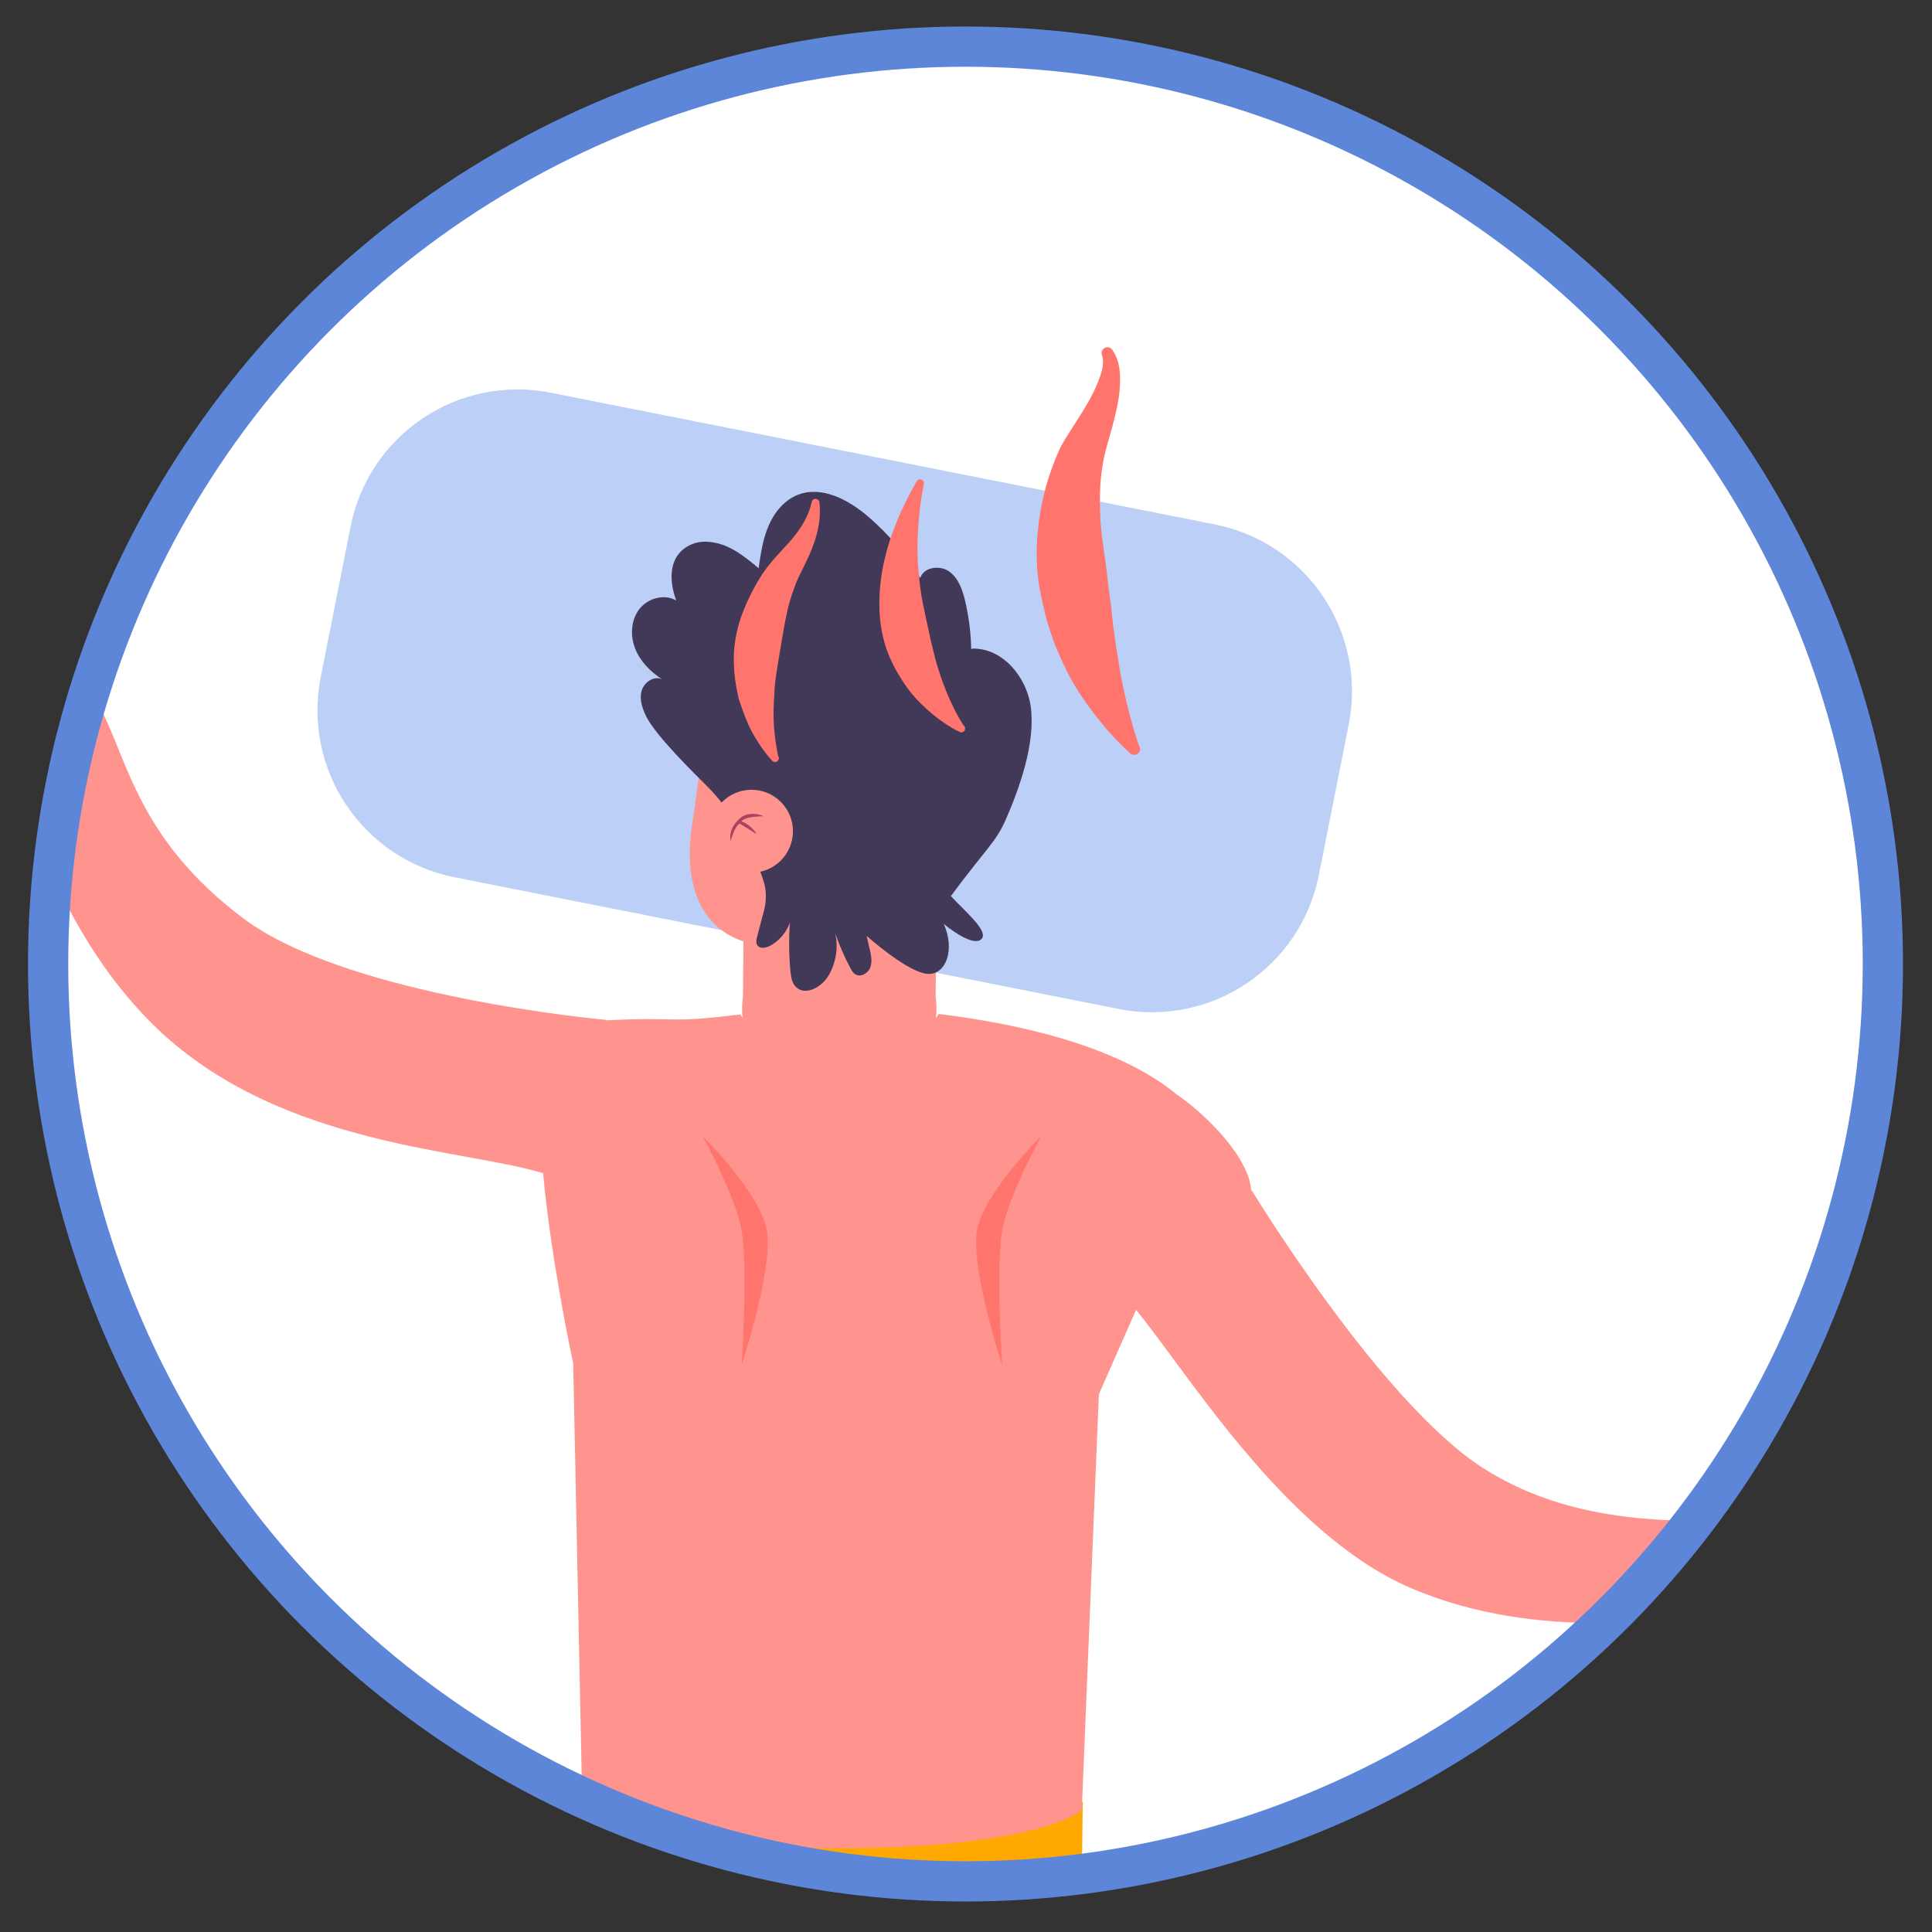
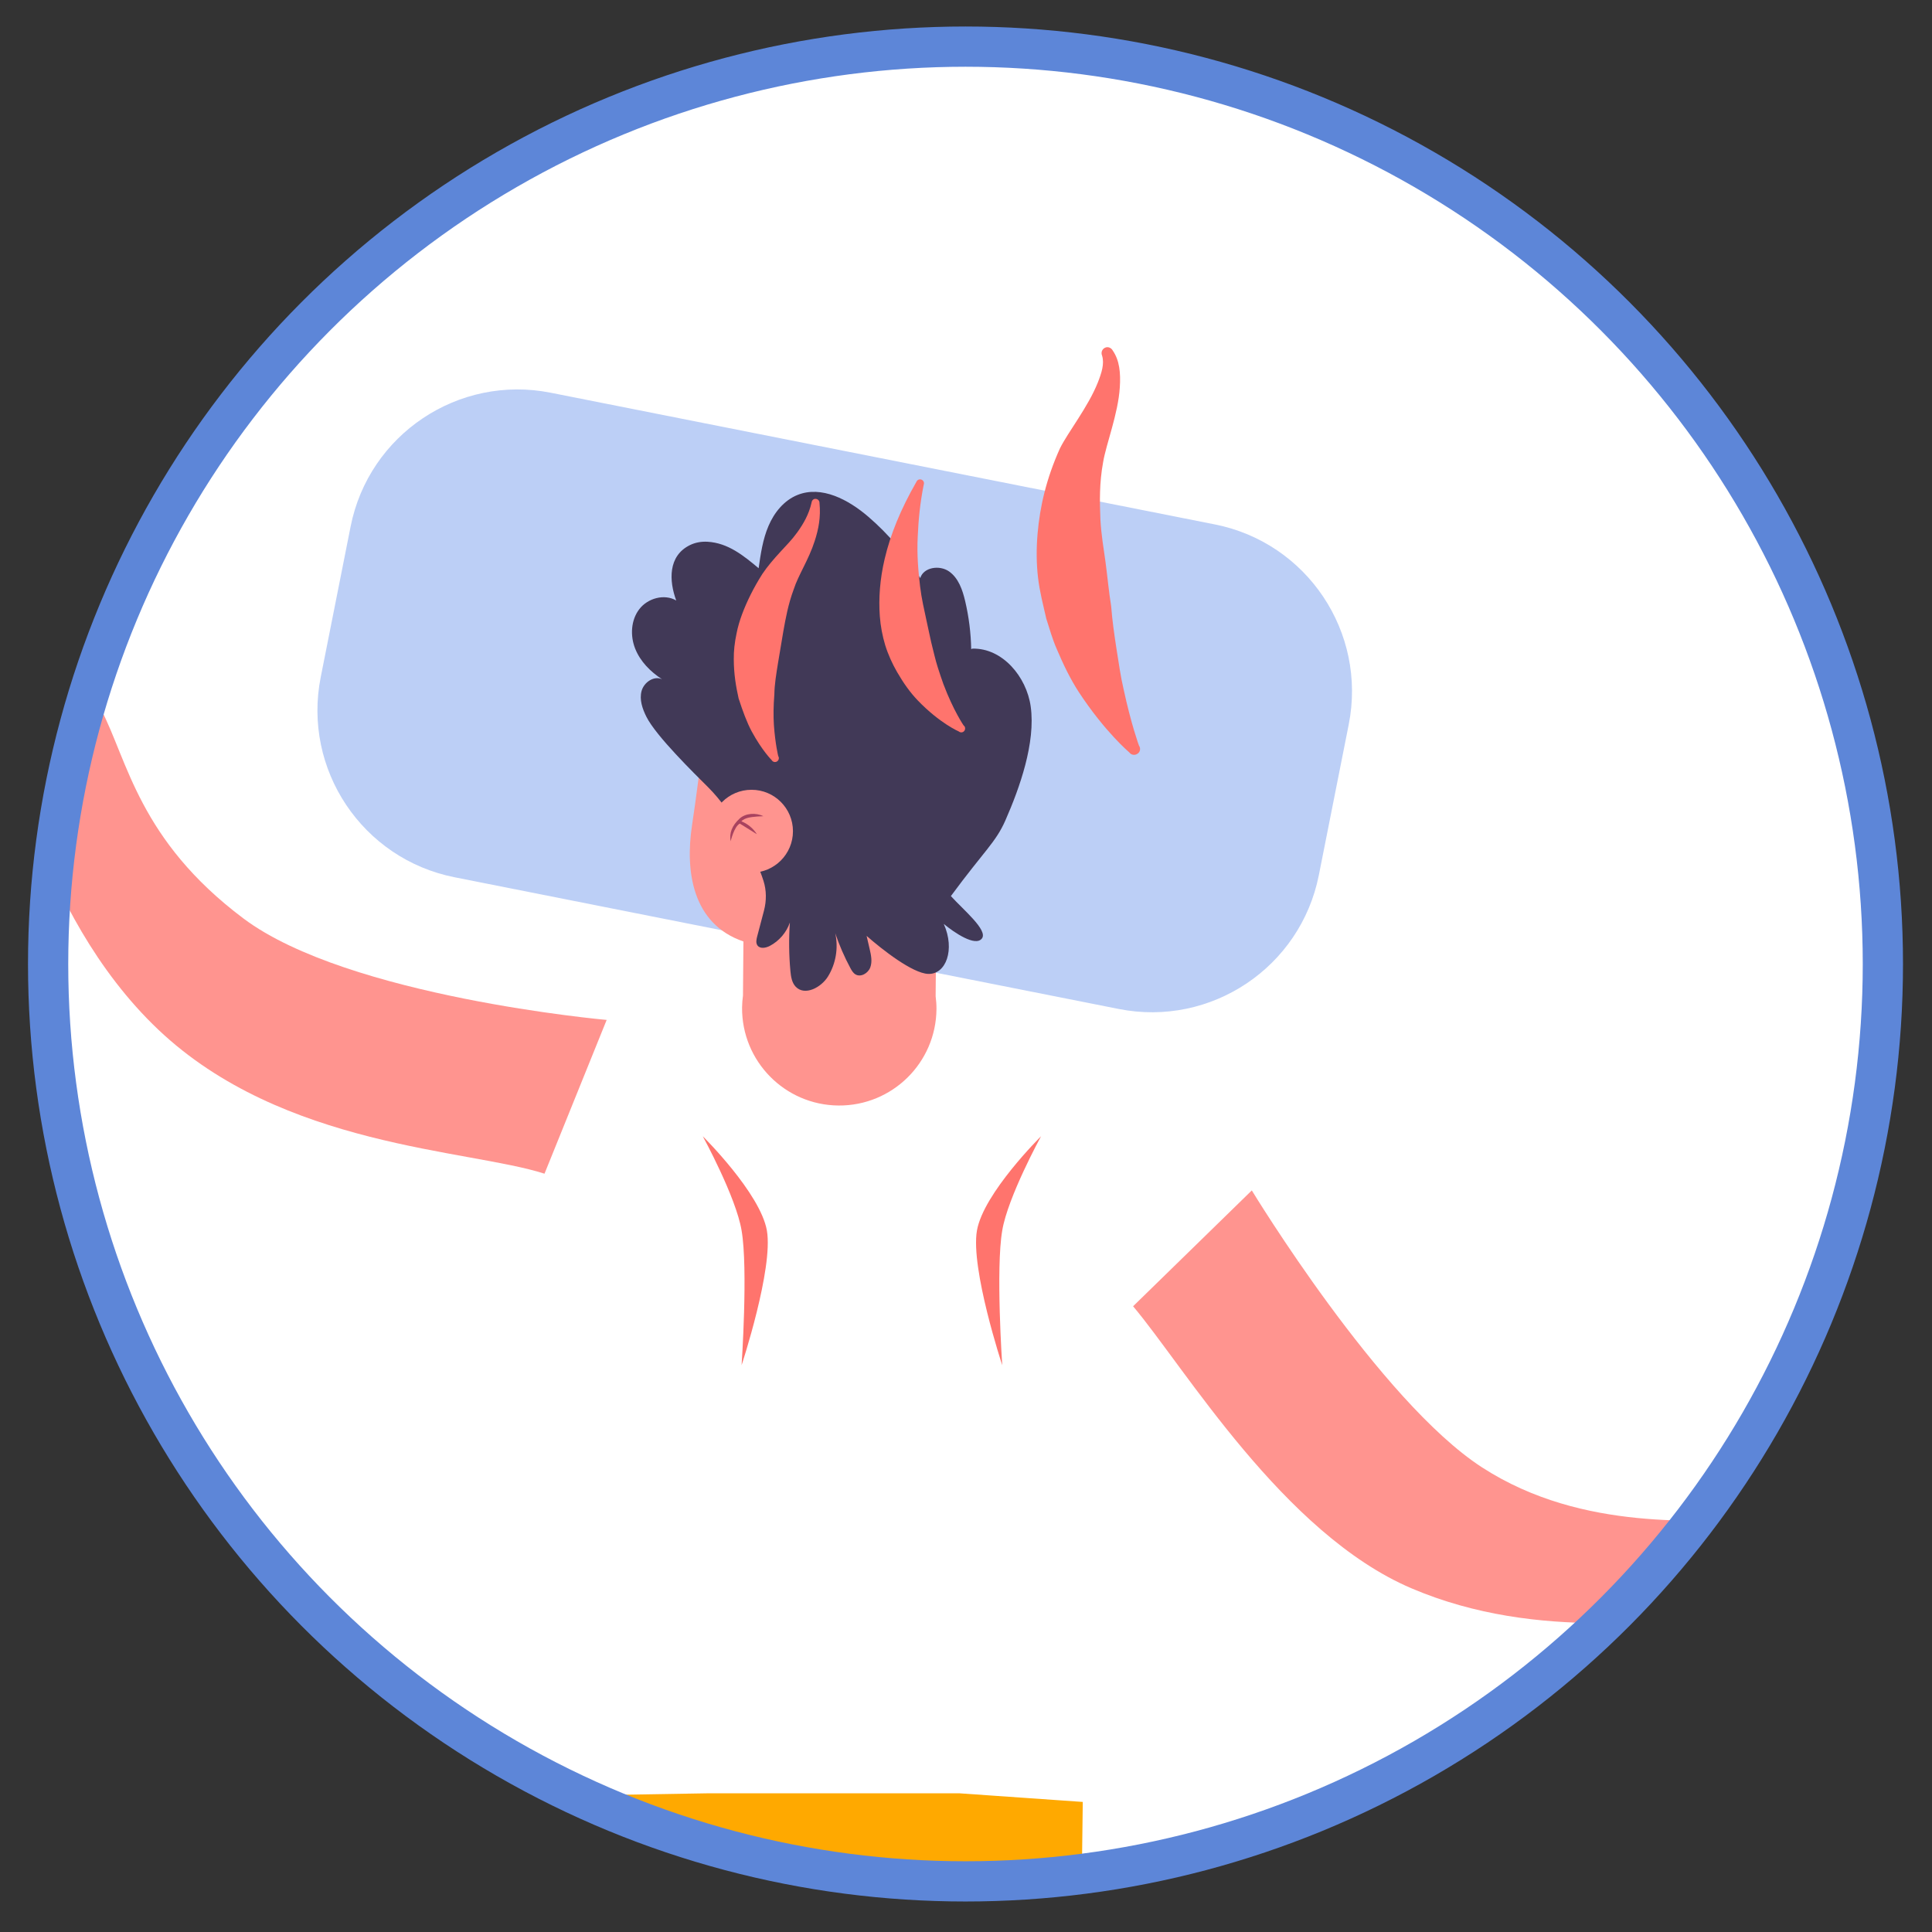
<svg xmlns="http://www.w3.org/2000/svg" xmlns:ns1="http://www.serif.com/" width="100%" height="100%" viewBox="0 0 1000 1000" version="1.1" xml:space="preserve" style="fill-rule:evenodd;clip-rule:evenodd;stroke-linecap:round;stroke-linejoin:round;stroke-miterlimit:1.5;">
  <rect x="0" y="0" width="1000" height="1000" fill="#333333" stroke="none" />
  <g transform="matrix(1,0,0,1,-25388,0)">
    <g id="Hot-Sleepers" ns1:id="Hot Sleepers" transform="matrix(1,0,0,1,-0.333,0)">
      <rect x="25388.3" y="0" width="1000" height="1000" style="fill:none;" />
      <g transform="matrix(1.122,0,0,1.122,25271.3,-2476.13)">
        <circle cx="549.71" cy="2651.6" r="423.203" style="fill:white;" />
        <clipPath id="_clip1">
          <circle cx="549.71" cy="2651.6" r="423.203" />
        </clipPath>
        <g clip-path="url(#_clip1)">
          <g id="Hot-Sleepers1" ns1:id="Hot Sleepers" transform="matrix(10.406,0,0,10.406,-27668.8,2206.12)">
            <rect x="2640.17" y="0" width="150" height="150" style="fill:none;" />
            <g transform="matrix(-0.593,0,0,0.593,12145.2,-5.387)">
              <g transform="matrix(1,0,0,1,15981.7,91.97)">
                <path d="M0,-32.983C-0.028,-33.156 -0.151,-33.329 -0.318,-33.354C-0.483,-33.378 -0.617,-33.247 -0.747,-33.144C-1.347,-32.666 -1.532,-32.293 -2.773,-30.886C-1.44,-32.636 -0.815,-33.829 -0.44,-34.798C-0.257,-35.272 -0.255,-35.598 -0.394,-35.779C-0.548,-35.981 -0.805,-35.923 -1.018,-35.809C-1.647,-35.474 -2.051,-34.886 -2.502,-34.324C-3.357,-33.257 -3.09,-33.618 -3.945,-32.551C-3.201,-33.748 -1.503,-36.556 -1.877,-37.031C-2.251,-37.504 -3.236,-36.549 -3.491,-36.202C-4.422,-34.932 -4.647,-34.847 -5.578,-33.577C-4.459,-35.315 -3.196,-37.38 -3.719,-37.673C-4.241,-37.966 -6.812,-34.825 -7.669,-33.236C-8.168,-34.351 -8.838,-35.548 -9.229,-34.992C-9.682,-34.352 -9.244,-31.248 -9.071,-29.724C-11.057,-25.938 -11.891,-19.967 -19.718,-14.096C-27.546,-8.226 -46.87,-6.513 -46.87,-6.513L-42.223,4.983C-36.539,3.15 -22.653,3.026 -13.358,-5.779C-4.062,-14.586 -1.805,-28.8 -1.805,-28.8L-1.849,-28.818C-1.073,-29.994 -0.447,-31.212 -0.056,-32.246C0.005,-32.407 0.027,-32.81 0,-32.983" style="fill:rgb(255,148,143);fill-rule:nonzero;" />
              </g>
              <g transform="matrix(1,0,0,1,15886.6,132.031)">
                <path d="M0,-33.828C0,-33.828 -9.559,-18.078 -17.211,-13.124C-24.862,-8.17 -33.777,-9.35 -37.193,-9.057C-38.726,-9.629 -41.095,-10.513 -41.741,-10.258C-42.374,-10.008 -41.37,-9.075 -40.404,-8.326C-42.15,-7.869 -45.811,-6.113 -45.648,-5.536C-45.487,-4.959 -43.183,-5.698 -41.229,-6.375C-42.684,-5.77 -42.818,-5.571 -44.272,-4.967C-44.67,-4.802 -45.832,-4.07 -45.459,-3.595C-45.087,-3.12 -41.957,-4.106 -40.618,-4.547C-41.857,-3.968 -41.443,-4.141 -42.682,-3.562C-43.335,-3.257 -44,-3.003 -44.476,-2.471C-44.637,-2.29 -44.753,-2.055 -44.594,-1.857C-44.45,-1.68 -44.133,-1.605 -43.629,-1.671C-42.599,-1.807 -41.292,-2.133 -39.276,-3.015C-40.937,-2.14 -41.343,-2.049 -41.949,-1.578C-42.08,-1.477 -42.238,-1.378 -42.254,-1.212C-42.271,-1.043 -42.131,-0.883 -41.97,-0.815C-41.808,-0.747 -41.411,-0.674 -41.24,-0.695C-39.858,-0.866 -38.11,-1.325 -36.465,-2.029C-31.522,-1.907 -21.497,0 -11.928,-4.085C-2.358,-8.17 5.023,-20.604 8.875,-25.167L0,-33.828Z" style="fill:rgb(255,148,143);fill-rule:nonzero;" />
              </g>
              <g transform="matrix(1,0,0,1,15946.2,48.415)">
                <path d="M0,26.377L-49.655,36.224C-56.549,37.591 -63.245,33.11 -64.612,26.217L-66.846,14.957C-68.213,8.064 -63.732,1.366 -56.838,-0.001L-49.061,-1.543L-7.184,-9.847C-0.29,-11.214 6.407,-6.734 7.773,0.16L10.007,11.419C11.374,18.313 6.894,25.01 0,26.377" style="fill:rgb(188,207,246);fill-rule:nonzero;" />
              </g>
              <g transform="matrix(1,0,0,1,15903.6,151.537)">
                <path d="M0,46.105C0,46.105 11.629,5.063 11.71,4.778C12.958,0.4 10.421,-4.162 6.042,-5.409C1.663,-6.657 -2.897,-4.12 -4.146,0.259C-4.287,0.755 -4.209,0.484 -15.014,40.91C-15.125,41.182 -15.225,41.46 -15.308,41.75C-16.512,45.976 -14.063,50.379 -9.836,51.584C-5.702,52.762 -1.407,50.439 -0.094,46.383L-0.08,46.387L-0.004,46.118C-0.003,46.116 -0.002,46.114 -0.001,46.112C-0.001,46.11 0,46.107 0,46.105" style="fill:rgb(255,169,0);fill-rule:nonzero;" />
              </g>
              <g transform="matrix(1,0,0,1,15927.3,165.046)">
-                 <path d="M0,-21.771L-18.851,-21.771L-28.063,-21.127L-27.941,-11.509C-27.941,-8.302 -26.236,-5.364 -23.234,-4.235C-23.234,-4.235 -15.711,0 -9.596,-0.042C-2.379,-0.091 4.384,-4.235 4.384,-4.235C7.386,-5.364 9.435,-8.456 9.435,-11.664L9.24,-21.617L0,-21.771Z" style="fill:rgb(255,169,0);fill-rule:nonzero;" />
+                 <path d="M0,-21.771L-18.851,-21.771L-28.063,-21.127L-27.941,-11.509C-27.941,-8.302 -26.236,-5.364 -23.234,-4.235C-2.379,-0.091 4.384,-4.235 4.384,-4.235C7.386,-5.364 9.435,-8.456 9.435,-11.664L9.24,-21.617L0,-21.771Z" style="fill:rgb(255,169,0);fill-rule:nonzero;" />
              </g>
              <g transform="matrix(1,0,0,1,15954,148.249)">
                <path d="M0,41.665C0,41.665 -30.94,12.299 -31.155,12.095C-34.463,8.966 -34.607,3.748 -31.478,0.441C-28.349,-2.866 -23.131,-3.01 -19.823,0.119C-19.695,0.241 10.263,29.538 10.263,29.538C10.497,29.715 10.725,29.903 10.943,30.109C14.136,33.13 14.274,38.167 11.254,41.359C8.3,44.481 3.422,44.675 0.222,41.856L0.212,41.867L0.01,41.675C0.008,41.673 0.006,41.672 0.005,41.67C0.003,41.668 0.001,41.667 0,41.665" style="fill:rgb(255,169,0);fill-rule:nonzero;" />
              </g>
              <g transform="matrix(1,0,0,1,15910,58.12)">
-                 <path d="M0,-0.022C-0.001,-0.021 -0.011,-0.019 -0.011,-0.019L-0.011,0C-0.007,-0.007 -0.004,-0.015 0,-0.022" style="fill:rgb(255,186,154);fill-rule:nonzero;" />
-               </g>
+                 </g>
              <g transform="matrix(1,0,0,1,15927,90.289)">
                <path d="M0,-30.534C-1.278,-30.747 -9.373,-32.132 -14.699,-27.871C-14.663,-25.909 -13.836,-23.723 -13.8,-21.76C-13.794,-21.457 -13.897,-21.042 -14.2,-21.066C-14.364,-21.079 -14.479,-21.231 -14.568,-21.369C-14.758,-21.657 -14.947,-21.944 -15.137,-22.232C-14.688,-21.208 -14.149,-19.243 -14.914,-18.952C-15.586,-18.697 -16.819,-20.719 -17.128,-22.058C-17.317,-22.114 -17.512,-22.16 -17.717,-22.175C-19.466,-22.306 -19.63,-21.745 -19.761,-19.999C-19.892,-18.253 -19.939,-15.982 -18.191,-15.851C-17.715,-15.816 -17.259,-15.895 -16.839,-16.053L-16.764,-6.602C-16.803,-6.287 -16.829,-5.968 -16.826,-5.642C-16.795,-1.629 -13.516,1.598 -9.502,1.567C-5.489,1.535 -2.262,-1.744 -2.293,-5.758C-2.296,-6.063 -2.323,-6.362 -2.361,-6.658L-2.394,-10.696C1.418,-12.001 1.979,-15.934 1.443,-19.418C0.909,-22.903 0.041,-30.364 0,-30.534" style="fill:rgb(255,148,143);fill-rule:nonzero;" />
              </g>
              <g transform="matrix(1,0,0,1,15938.8,144.98)">
-                 <path d="M-3.58,-59.475C-9.651,-59.794 -8.242,-59.224 -13.971,-59.937C-13.971,-59.937 -16.184,-55.938 -21.276,-55.948L-21.289,-55.948L-21.289,-55.958C-21.322,-55.958 -21.354,-55.956 -21.386,-55.953C-21.418,-55.956 -21.45,-55.958 -21.483,-55.959L-21.483,-55.949C-21.488,-55.949 -21.492,-55.948 -21.496,-55.948C-26.589,-55.959 -28.785,-59.967 -28.785,-59.967C-34.518,-59.277 -42.116,-57.65 -46.561,-53.968C-48.588,-52.61 -52.159,-49.193 -52.165,-46.57C-52.167,-45.544 -44.007,-38.946 -43.639,-38.053L-40.767,-31.54L-39.488,-0.437C-39.488,-0.437 -36.433,2.334 -21.614,2.398L-21.614,2.4L-21.395,2.4L-21.395,2.399C-6.576,2.394 -2.169,0.109 -2.169,0.109L-1.468,-33.839C-1.468,-33.839 0.185,-41.501 0.781,-48.046C1.222,-52.881 1.64,-57.309 0.781,-57.89" style="fill:rgb(255,148,143);fill-rule:nonzero;" />
-               </g>
+                 </g>
              <g transform="matrix(1,0,0,1,15932.7,71.474)">
                <path d="M0,-13.778C0.38,-14.738 0.32,-15.905 -0.31,-16.725C-0.938,-17.544 -2.178,-17.891 -3.071,-17.373C-2.531,-18.83 -2.441,-20.709 -4.104,-21.518C-4.507,-21.714 -4.963,-21.79 -5.41,-21.764C-6.95,-21.677 -8.116,-20.717 -9.231,-19.785C-9.385,-20.861 -9.542,-21.95 -9.97,-22.949C-10.396,-23.948 -11.132,-24.862 -12.142,-25.265C-13.941,-25.984 -15.95,-24.906 -17.421,-23.643C-18.95,-22.33 -20.269,-20.771 -21.311,-19.046C-21.563,-19.868 -22.763,-20.04 -23.467,-19.545C-24.171,-19.051 -24.474,-18.167 -24.671,-17.329C-24.947,-16.153 -25.099,-14.947 -25.122,-13.739L-25.217,-13.773C-27.455,-13.832 -29.261,-11.67 -29.57,-9.452C-29.95,-6.739 -28.745,-3.361 -27.681,-0.939C-26.95,0.721 -26.135,1.291 -23.604,4.724C-24.522,5.743 -26.41,7.287 -25.917,7.903C-25.424,8.519 -23.871,7.466 -23.073,6.809C-23.933,8.732 -23.234,10.592 -21.908,10.543C-20.736,10.5 -18.481,8.735 -17.303,7.7C-17.379,8.026 -17.454,8.352 -17.53,8.678C-17.637,9.133 -17.741,9.621 -17.577,10.059C-17.413,10.497 -16.862,10.82 -16.464,10.575C-16.292,10.469 -16.186,10.285 -16.09,10.107C-15.641,9.272 -15.262,8.4 -14.958,7.502C-15.204,8.596 -15.005,9.783 -14.416,10.735C-13.903,11.564 -12.684,12.206 -12.007,11.505C-11.712,11.199 -11.646,10.744 -11.606,10.32C-11.495,9.117 -11.482,7.905 -11.567,6.7C-11.312,7.447 -10.76,8.088 -10.061,8.453C-9.763,8.608 -9.335,8.685 -9.142,8.411C-9.01,8.224 -9.063,7.969 -9.121,7.747L-9.631,5.811C-9.823,5.078 -9.824,4.304 -9.593,3.582C-8.917,1.48 -7.276,-1.591 -5.481,-3.385C-4.442,-4.425 -1.567,-7.227 -0.839,-8.684C-0.54,-9.282 -0.305,-9.966 -0.481,-10.611C-0.659,-11.257 -1.405,-11.771 -2.01,-11.485C-1.144,-12.048 -0.379,-12.817 0,-13.778" style="fill:rgb(65,57,87);fill-rule:nonzero;" />
              </g>
              <g transform="matrix(0,-1,-1,0,15924,68.253)">
                <path d="M-3.097,-3.099C-1.386,-3.099 0.001,-1.712 0.001,0C0.001,1.711 -1.386,3.097 -3.097,3.097C-4.808,3.097 -6.196,1.711 -6.196,0C-6.196,-1.712 -4.808,-3.099 -3.097,-3.099" style="fill:rgb(255,148,143);fill-rule:nonzero;" />
              </g>
              <g transform="matrix(1,0,0,1,15923.6,70.486)">
                <path d="M0,1.088C0.271,0.655 0.682,0.312 1.156,0.124C1.156,0.124 1.062,-0.025 0.69,-0.132C0.317,-0.239 -0.493,-0.261 -0.493,-0.261C0.081,-0.53 0.844,-0.5 1.307,-0.067C1.861,0.454 2.072,0.995 1.962,1.618C1.962,1.618 1.702,0.507 1.275,0.294L0,1.088Z" style="fill:rgb(168,66,95);fill-rule:nonzero;" />
              </g>
              <g transform="matrix(-0.259,0,0,0.259,21287.7,12.216)">
                <path d="M20695.2,316.367C20695.2,316.367 20704.8,333.903 20706.4,343.576C20708.3,354.589 20706.4,382.446 20706.4,382.446C20706.4,382.446 20715.6,354.589 20713.7,343.576C20711.8,332.766 20695.2,316.367 20695.2,316.367Z" style="fill:rgb(255,116,109);" />
              </g>
              <g transform="matrix(0.259,0,0,0.259,10542.3,12.216)">
                <path d="M20695.2,316.367C20695.2,316.367 20704.8,333.903 20706.4,343.576C20708.3,354.589 20706.4,382.446 20706.4,382.446C20706.4,382.446 20715.6,354.589 20713.7,343.576C20711.8,332.766 20695.2,316.367 20695.2,316.367Z" style="fill:rgb(255,116,109);" />
              </g>
            </g>
            <g transform="matrix(0.075,-0.134,0.134,0.075,1113.94,2809.48)">
              <path d="M20883.1,293.06C20883.1,293.06 20887.3,288.146 20895.2,281.189C20897.9,278.709 20901.1,276.288 20904.7,273.451C20907.7,271.123 20910.8,268.732 20914.3,266.408C20917.5,263.849 20921.1,261.409 20924.7,258.703C20927.8,256.353 20931,253.761 20934.6,251.489C20939,248.774 20943.7,246.035 20949.4,244.097C20954.4,242.286 20963.7,241.067 20970.6,237.755C20974.4,235.952 20977.4,233.856 20978.9,230.784C20979.4,230.014 20979.3,228.949 20978.5,228.408C20977.7,227.867 20976.7,228.053 20976.1,228.824C20974.4,230.582 20971.7,231.11 20968.8,231.513C20961.2,232.527 20952,230.992 20946.8,231.268C20937.3,232.083 20929.3,234.437 20922.2,237.645C20918.2,239.45 20914.5,241.563 20911.2,243.942C20907.8,246.395 20904.9,249.224 20902,251.827C20899.8,254.167 20897.6,256.385 20895.8,258.774C20892.7,262.77 20890.1,266.553 20888.1,270.342C20881.7,282.643 20880,291.627 20880,291.627C20879.6,292.481 20880,293.496 20880.9,293.891C20881.7,294.287 20882.7,293.915 20883.1,293.06Z" style="fill:rgb(255,116,109);" />
            </g>
            <g transform="matrix(0.069,-0.075,0.075,0.069,1240.55,1579.63)">
              <path d="M20883.2,292.823C20883.2,292.823 20886,288.513 20891.9,282.245C20894.6,279.431 20897.8,276.539 20901.8,273.41C20905,270.549 20908.8,268.054 20913.1,265.221L20924.6,257.725C20929.5,254.608 20934.7,251.293 20941.1,248.674C20947.1,245.896 20955,244.753 20962.8,241.135C20967.7,238.897 20972.3,236.075 20976.4,231.455C20977.1,230.862 20977.2,229.787 20976.6,229.056C20976.1,228.325 20975,228.212 20974.2,228.805C20969.6,231.452 20965,232.44 20960.5,232.999C20956.6,233.471 20953,233.347 20949.4,233.338C20944.8,233.326 20940.6,233.495 20936.8,234.086C20929.8,235.367 20923.6,237.162 20917.9,239.479C20915.2,240.594 20912.6,241.862 20910.3,243.28C20906.8,245.334 20903.7,247.611 20901.1,250.076C20896.5,254.312 20893,258.809 20890,263.145C20887.1,268.294 20884.8,272.765 20883.3,277.028C20880.2,286.088 20880,291.864 20880,291.864C20879.7,292.768 20880.2,293.716 20881.1,293.981C20882,294.245 20883,293.726 20883.2,292.823Z" style="fill:rgb(255,116,109);" />
            </g>
            <g transform="matrix(0.038,-0.095,0.095,0.038,1890.29,2005.01)">
              <path d="M20883.2,292.823C20883.2,292.823 20887.5,286.349 20896.6,278.024C20898.4,276.389 20900.3,274.856 20902.4,273.083C20905.1,270.846 20908.2,268.774 20911.4,266.435C20914,264.636 20916.7,262.876 20919.5,260.96C20923.4,258.361 20927.4,255.523 20932.1,252.961C20938,249.764 20944.2,246.58 20951.8,243.976C20958.4,241.673 20965.4,239.555 20973.6,238.049C20974.6,238.033 20975.3,237.255 20975.3,236.314C20975.3,235.372 20974.5,234.622 20973.6,234.638C20959.9,232.699 20948.2,232.672 20937.6,234.255C20928.5,235.614 20920.6,238.17 20913.7,241.518C20909.7,243.472 20906.1,245.8 20902.9,248.344C20899.4,251.2 20896.5,254.269 20894,257.436C20890.5,261.879 20887.8,266.115 20885.9,270.315C20880.2,282.916 20880,291.864 20880,291.864C20879.7,292.768 20880.2,293.716 20881.1,293.981C20882,294.245 20883,293.726 20883.2,292.823Z" style="fill:rgb(255,116,109);" />
            </g>
          </g>
        </g>
        <circle cx="549.71" cy="2651.6" r="423.203" style="fill:none;stroke:rgb(93,134,216);stroke-width:18.56px;" />
      </g>
    </g>
  </g>
</svg>